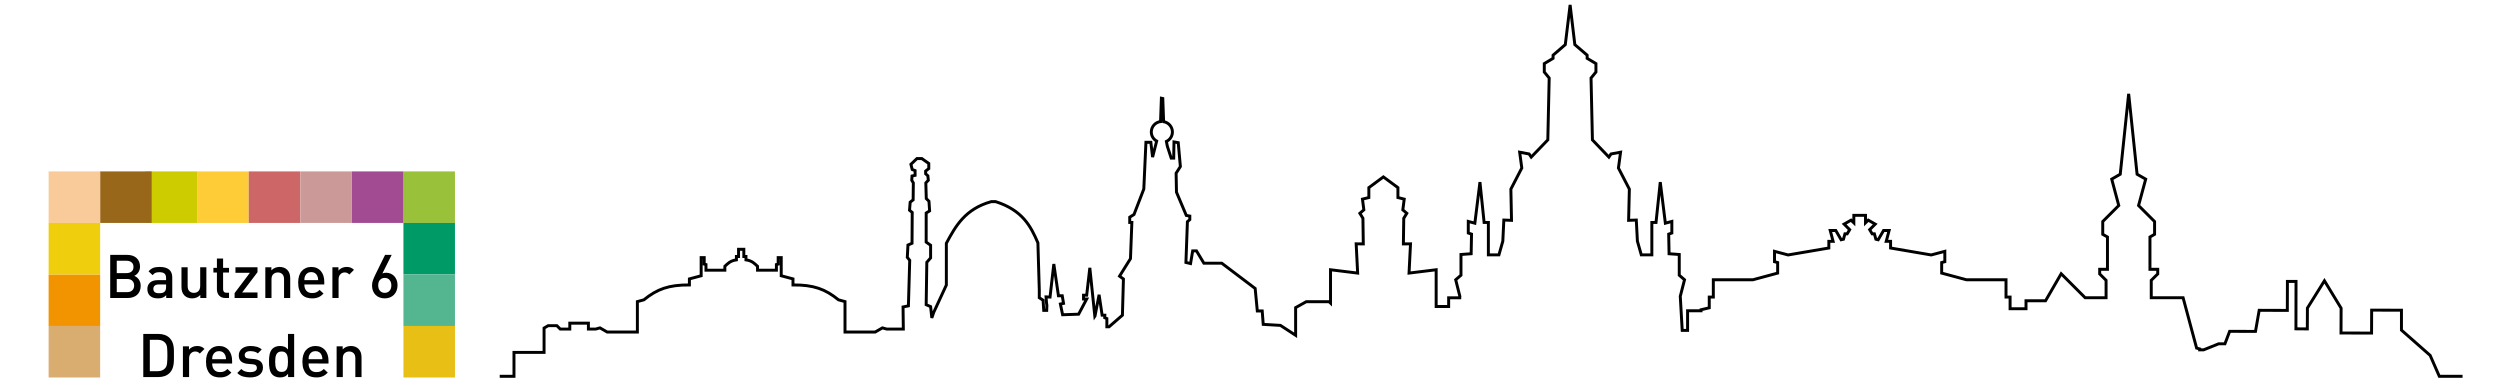
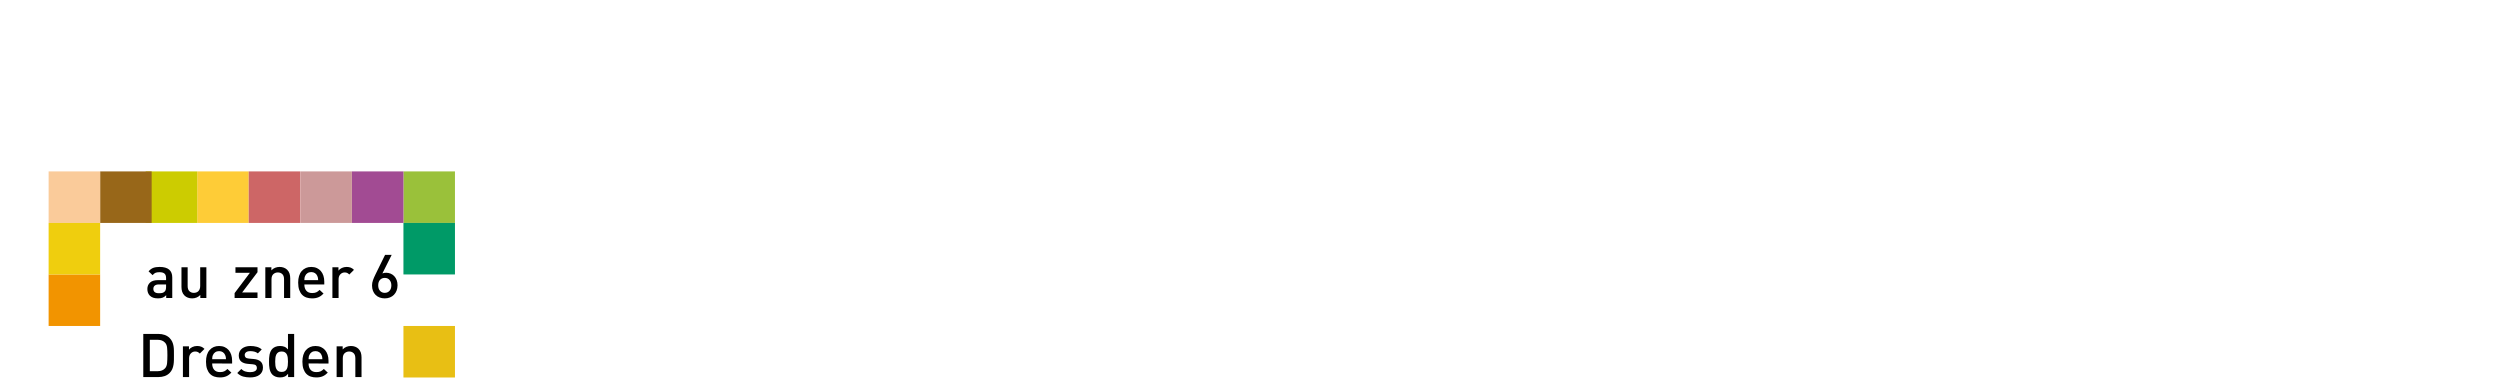
<svg xmlns="http://www.w3.org/2000/svg" version="1.1" id="Ebene_1" x="0px" y="0px" width="1114.033px" height="171.095px" viewBox="0 0 1114.033 171.095" enable-background="new 0 0 1114.033 171.095" xml:space="preserve">
  <g>
    <rect x="21.666" y="122.3" fill="#F29400" width="22.958" height="22.958" />
    <rect x="87.879" y="76.383" fill="#FECC37" width="22.958" height="22.957" />
    <rect x="64.921" y="76.383" fill="#CCCC01" width="22.958" height="22.957" />
    <rect x="44.624" y="76.383" fill="#986719" width="22.96" height="22.957" />
    <rect x="21.666" y="76.383" fill="#FACB9A" width="22.958" height="22.957" />
    <rect x="21.666" y="99.339" fill="#EFCE0E" width="22.958" height="22.961" />
    <rect x="179.779" y="145.258" fill="#E8BF14" width="22.958" height="22.958" />
-     <rect x="21.666" y="145.258" fill="#D9AC6F" width="22.958" height="22.958" />
    <rect x="179.779" y="76.381" fill="#9AC13A" width="22.958" height="22.96" />
    <rect x="156.819" y="76.381" fill="#A24B93" width="22.96" height="22.96" />
    <rect x="133.859" y="76.381" fill="#CC9999" width="22.96" height="22.96" />
    <rect x="110.838" y="76.383" fill="#CD6666" width="22.96" height="22.957" />
    <rect x="179.779" y="99.339" fill="#009A67" width="22.958" height="22.961" />
-     <rect x="179.779" y="122.3" fill="#54B591" width="22.958" height="22.957" />
    <g>
      <path d="M77.498,160.412c-0.009,0.721-0.068,1.423-0.176,2.106c-0.108,0.685-0.297,1.341-0.567,1.971    c-0.27,0.631-0.666,1.206-1.188,1.729c-0.612,0.611-1.341,1.066-2.187,1.363c-0.846,0.297-1.773,0.445-2.781,0.445h-6.75v-19.224    h6.75c1.008,0,1.935,0.148,2.781,0.445c0.846,0.297,1.575,0.752,2.187,1.363c0.522,0.522,0.918,1.085,1.188,1.688    c0.27,0.604,0.459,1.233,0.567,1.89c0.108,0.657,0.167,1.328,0.176,2.012c0.009,0.685,0.013,1.377,0.013,2.079    S77.507,159.692,77.498,160.412z M74.46,154.917c-0.09-0.909-0.387-1.643-0.891-2.2c-0.792-0.864-1.881-1.297-3.267-1.297h-3.537    v13.986h3.537c1.386,0,2.475-0.432,3.267-1.296c0.504-0.558,0.801-1.337,0.891-2.336c0.09-0.998,0.135-2.164,0.135-3.496    S74.55,155.827,74.46,154.917z" />
      <path d="M89.04,157.55c-0.307-0.307-0.608-0.536-0.905-0.688c-0.297-0.153-0.68-0.229-1.147-0.229c-0.756,0-1.4,0.274-1.931,0.823    s-0.796,1.301-0.796,2.254v8.316h-2.754v-13.689h2.7v1.485c0.36-0.486,0.864-0.882,1.512-1.188    c0.648-0.307,1.359-0.459,2.133-0.459c0.666,0,1.259,0.099,1.782,0.297c0.522,0.198,1.017,0.531,1.485,0.999L89.04,157.55z" />
      <path d="M94.548,161.978c0,1.188,0.297,2.124,0.891,2.808c0.594,0.685,1.458,1.026,2.592,1.026c0.773,0,1.399-0.112,1.876-0.338    c0.477-0.225,0.958-0.58,1.444-1.066l1.755,1.647c-0.36,0.36-0.715,0.671-1.066,0.932s-0.729,0.481-1.134,0.661    c-0.405,0.18-0.847,0.315-1.323,0.405c-0.477,0.09-1.012,0.135-1.606,0.135c-0.864,0-1.67-0.122-2.417-0.364    c-0.748-0.243-1.398-0.639-1.952-1.188c-0.555-0.549-0.995-1.273-1.323-2.174c-0.327-0.899-0.491-1.997-0.491-3.294    c0-2.231,0.531-3.955,1.593-5.17c1.062-1.215,2.475-1.822,4.239-1.822c0.918,0,1.737,0.161,2.457,0.485    c0.72,0.324,1.327,0.774,1.823,1.351c0.495,0.576,0.873,1.269,1.134,2.079c0.261,0.81,0.392,1.7,0.392,2.673v1.215H94.548z     M100.609,159.048c-0.045-0.261-0.14-0.544-0.283-0.851c-0.216-0.521-0.558-0.94-1.026-1.256    c-0.468-0.314-1.026-0.472-1.674-0.472s-1.21,0.157-1.688,0.472c-0.477,0.315-0.823,0.734-1.04,1.256    c-0.144,0.307-0.234,0.59-0.27,0.851s-0.063,0.599-0.081,1.013h6.156C100.686,159.647,100.654,159.309,100.609,159.048z" />
      <path d="M116.741,165.731c-0.288,0.54-0.684,0.995-1.188,1.363c-0.504,0.369-1.107,0.644-1.809,0.823    c-0.702,0.18-1.458,0.271-2.268,0.271c-1.117,0-2.151-0.131-3.105-0.392s-1.836-0.787-2.646-1.579l1.809-1.81    c0.558,0.576,1.184,0.959,1.876,1.147c0.693,0.189,1.381,0.284,2.066,0.284c0.846,0,1.557-0.153,2.133-0.46    c0.576-0.306,0.864-0.782,0.864-1.431c0-0.468-0.14-0.841-0.418-1.12c-0.279-0.279-0.751-0.445-1.417-0.5l-2.187-0.188    c-1.296-0.108-2.295-0.464-2.997-1.066c-0.702-0.604-1.053-1.508-1.053-2.714c0-0.666,0.135-1.26,0.405-1.782    c0.27-0.521,0.639-0.958,1.107-1.31c0.468-0.351,1.013-0.621,1.634-0.81c0.621-0.189,1.292-0.283,2.011-0.283    c1.026,0,1.971,0.117,2.835,0.351c0.864,0.234,1.611,0.63,2.241,1.188l-1.728,1.755c-0.432-0.36-0.941-0.617-1.525-0.77    c-0.585-0.153-1.202-0.229-1.85-0.229c-0.828,0-1.449,0.162-1.863,0.485c-0.415,0.324-0.621,0.747-0.621,1.27    c0,0.414,0.13,0.761,0.392,1.039c0.261,0.279,0.76,0.455,1.499,0.526l2.16,0.189c1.296,0.107,2.299,0.473,3.011,1.094    c0.711,0.621,1.066,1.543,1.066,2.768C117.173,164.561,117.029,165.191,116.741,165.731z" />
      <path d="M128.378,168.026v-1.458c-0.522,0.63-1.066,1.058-1.633,1.282c-0.567,0.226-1.229,0.338-1.985,0.338    c-0.684,0-1.318-0.108-1.903-0.324s-1.066-0.513-1.444-0.891c-0.342-0.342-0.617-0.738-0.824-1.188    c-0.207-0.449-0.364-0.932-0.472-1.444c-0.108-0.513-0.176-1.039-0.203-1.579s-0.041-1.071-0.041-1.594    c0-0.521,0.014-1.053,0.041-1.593s0.094-1.062,0.203-1.565c0.108-0.504,0.265-0.981,0.472-1.432    c0.207-0.449,0.481-0.846,0.824-1.188c0.378-0.378,0.854-0.675,1.431-0.892c0.576-0.216,1.206-0.323,1.89-0.323    c0.738,0,1.395,0.107,1.971,0.323c0.576,0.217,1.116,0.621,1.62,1.216v-6.912h2.754v19.224H128.378z M128.23,159.426    c-0.063-0.549-0.194-1.03-0.392-1.444c-0.198-0.414-0.486-0.742-0.864-0.985s-0.874-0.364-1.485-0.364    c-0.63,0-1.129,0.121-1.498,0.364c-0.369,0.243-0.658,0.571-0.864,0.985c-0.207,0.414-0.342,0.896-0.405,1.444    c-0.063,0.55-0.095,1.13-0.095,1.741c0,0.612,0.031,1.193,0.095,1.742c0.063,0.549,0.198,1.035,0.405,1.458    c0.207,0.423,0.495,0.756,0.864,0.999c0.369,0.243,0.868,0.364,1.498,0.364c0.612,0,1.107-0.121,1.485-0.364    s0.666-0.576,0.864-0.999c0.198-0.423,0.328-0.909,0.392-1.458c0.063-0.549,0.095-1.13,0.095-1.742    C128.325,160.556,128.293,159.976,128.23,159.426z" />
      <path d="M137.504,161.978c0,1.188,0.297,2.124,0.891,2.808c0.594,0.685,1.458,1.026,2.592,1.026c0.773,0,1.399-0.112,1.876-0.338    c0.477-0.225,0.958-0.58,1.444-1.066l1.755,1.647c-0.36,0.36-0.715,0.671-1.066,0.932s-0.729,0.481-1.134,0.661    c-0.405,0.18-0.847,0.315-1.323,0.405c-0.477,0.09-1.012,0.135-1.606,0.135c-0.864,0-1.67-0.122-2.417-0.364    c-0.748-0.243-1.398-0.639-1.952-1.188c-0.555-0.549-0.995-1.273-1.323-2.174c-0.327-0.899-0.491-1.997-0.491-3.294    c0-2.231,0.531-3.955,1.593-5.17c1.062-1.215,2.475-1.822,4.239-1.822c0.918,0,1.737,0.161,2.457,0.485    c0.72,0.324,1.327,0.774,1.823,1.351c0.495,0.576,0.873,1.269,1.134,2.079c0.261,0.81,0.392,1.7,0.392,2.673v1.215H137.504z     M143.565,159.048c-0.045-0.261-0.14-0.544-0.283-0.851c-0.216-0.521-0.558-0.94-1.026-1.256    c-0.468-0.314-1.026-0.472-1.674-0.472s-1.21,0.157-1.688,0.472c-0.477,0.315-0.823,0.734-1.04,1.256    c-0.144,0.307-0.234,0.59-0.27,0.851s-0.063,0.599-0.081,1.013h6.156C143.642,159.647,143.61,159.309,143.565,159.048z" />
      <path d="M158.348,168.026v-8.343c0-1.063-0.266-1.836-0.796-2.322c-0.531-0.486-1.184-0.729-1.958-0.729s-1.44,0.247-1.998,0.742    s-0.837,1.265-0.837,2.309v8.343h-2.754v-13.689h2.7v1.378c0.468-0.522,1.021-0.909,1.66-1.161c0.639-0.252,1.3-0.378,1.985-0.378    c0.702,0,1.336,0.107,1.903,0.323c0.567,0.217,1.057,0.522,1.472,0.918c0.521,0.522,0.881,1.104,1.08,1.742    s0.297,1.346,0.297,2.119v8.748H158.348z" />
    </g>
    <g>
-       <path d="M62.262,129.707c-0.288,0.676-0.688,1.242-1.202,1.701s-1.125,0.806-1.836,1.04c-0.711,0.233-1.49,0.351-2.335,0.351    h-7.776v-19.224h7.479c1.799,0,3.217,0.468,4.252,1.403c1.035,0.937,1.552,2.224,1.552,3.861c0,0.522-0.077,1.004-0.229,1.444    c-0.153,0.441-0.351,0.837-0.594,1.188c-0.243,0.351-0.518,0.647-0.824,0.891s-0.621,0.428-0.945,0.554    c0.378,0.145,0.738,0.347,1.08,0.607c0.341,0.261,0.648,0.571,0.918,0.932s0.486,0.783,0.648,1.269    c0.162,0.486,0.243,1.035,0.243,1.647C62.694,128.253,62.55,129.032,62.262,129.707z M58.617,116.895    c-0.577-0.468-1.333-0.702-2.268-0.702h-4.32v5.509h4.32c0.936,0,1.691-0.234,2.268-0.702c0.576-0.468,0.864-1.152,0.864-2.052    C59.481,118.047,59.193,117.364,58.617,116.895z M58.968,125.13c-0.54-0.54-1.323-0.81-2.349-0.81h-4.59v5.858h4.59    c1.026,0,1.809-0.274,2.349-0.823c0.54-0.549,0.81-1.256,0.81-2.119C59.778,126.373,59.508,125.67,58.968,125.13z" />
      <path d="M74.061,132.798v-1.242c-0.504,0.504-1.026,0.864-1.566,1.08s-1.233,0.324-2.079,0.324c-0.864,0-1.589-0.104-2.174-0.311    s-1.084-0.518-1.498-0.932c-0.72-0.756-1.08-1.736-1.08-2.943c0-1.151,0.392-2.097,1.174-2.835    c0.783-0.737,1.966-1.106,3.551-1.106h3.618v-0.972c0-0.864-0.229-1.508-0.688-1.931s-1.229-0.635-2.309-0.635    c-0.756,0-1.35,0.099-1.782,0.297s-0.837,0.54-1.215,1.026l-1.809-1.701c0.648-0.756,1.345-1.273,2.092-1.553    c0.747-0.278,1.688-0.418,2.822-0.418c3.762,0,5.643,1.565,5.643,4.697v9.153H74.061z M74.007,126.75h-3.213    c-0.81,0-1.422,0.171-1.836,0.513c-0.415,0.343-0.621,0.828-0.621,1.458c0,0.631,0.203,1.111,0.607,1.444    c0.405,0.334,1.04,0.5,1.904,0.5c0.521,0,0.99-0.041,1.404-0.122s0.801-0.301,1.161-0.661c0.396-0.396,0.594-1.07,0.594-2.025    V126.75z" />
      <path d="M89.262,132.798v-1.377c-0.468,0.522-1.022,0.909-1.661,1.161c-0.639,0.252-1.301,0.378-1.984,0.378    c-0.702,0-1.337-0.108-1.904-0.324s-1.058-0.521-1.471-0.918c-0.522-0.521-0.882-1.103-1.08-1.741    c-0.198-0.639-0.297-1.346-0.297-2.12v-8.748h2.754v8.344c0,1.062,0.265,1.836,0.796,2.321c0.531,0.486,1.183,0.729,1.958,0.729    c0.378,0,0.743-0.059,1.093-0.176c0.351-0.116,0.652-0.301,0.905-0.554c0.252-0.251,0.454-0.571,0.607-0.958    c0.153-0.387,0.229-0.841,0.229-1.363v-8.344h2.754v13.689H89.262z" />
-       <path d="M100.413,132.798c-0.648,0-1.207-0.108-1.674-0.324c-0.468-0.216-0.855-0.499-1.161-0.851    c-0.307-0.351-0.536-0.756-0.688-1.215c-0.153-0.459-0.229-0.932-0.229-1.417v-7.533h-1.566v-2.106h1.566v-4.157h2.754v4.157    h2.646v2.106h-2.646v7.397c0,0.505,0.122,0.896,0.364,1.175c0.243,0.279,0.625,0.419,1.147,0.419h1.134v2.349H100.413z" />
      <path d="M104.543,132.798v-2.187l6.804-9.046h-6.426v-2.457h9.828v2.188l-6.858,9.045h6.858v2.457H104.543z" />
      <path d="M126.575,132.798v-8.343c0-1.063-0.266-1.836-0.796-2.322c-0.531-0.486-1.184-0.729-1.958-0.729s-1.44,0.247-1.998,0.742    s-0.837,1.265-0.837,2.309v8.343h-2.754v-13.689h2.7v1.378c0.468-0.522,1.021-0.909,1.66-1.161c0.639-0.252,1.3-0.378,1.985-0.378    c0.702,0,1.336,0.107,1.903,0.323c0.567,0.217,1.057,0.522,1.472,0.918c0.521,0.522,0.881,1.104,1.08,1.742    s0.297,1.346,0.297,2.119v8.748H126.575z" />
      <path d="M135.62,126.75c0,1.188,0.297,2.124,0.891,2.808c0.594,0.685,1.458,1.026,2.592,1.026c0.773,0,1.399-0.112,1.876-0.338    c0.477-0.225,0.958-0.58,1.444-1.066l1.755,1.647c-0.36,0.36-0.715,0.671-1.066,0.932s-0.729,0.481-1.134,0.661    c-0.405,0.18-0.847,0.315-1.323,0.405c-0.477,0.09-1.012,0.135-1.606,0.135c-0.864,0-1.67-0.122-2.417-0.364    c-0.748-0.243-1.398-0.639-1.952-1.188c-0.555-0.549-0.995-1.273-1.323-2.174c-0.327-0.899-0.491-1.997-0.491-3.294    c0-2.231,0.531-3.955,1.593-5.17c1.062-1.215,2.475-1.822,4.239-1.822c0.918,0,1.737,0.161,2.457,0.485    c0.72,0.324,1.327,0.774,1.823,1.351c0.495,0.576,0.873,1.269,1.134,2.079c0.261,0.81,0.392,1.7,0.392,2.673v1.215H135.62z     M141.682,123.821c-0.045-0.261-0.14-0.544-0.283-0.851c-0.216-0.521-0.558-0.94-1.026-1.256    c-0.468-0.314-1.026-0.472-1.674-0.472s-1.21,0.157-1.688,0.472c-0.477,0.315-0.823,0.734-1.04,1.256    c-0.144,0.307-0.234,0.59-0.27,0.851s-0.063,0.599-0.081,1.013h6.156C141.758,124.419,141.727,124.082,141.682,123.821z" />
      <path d="M155.654,122.323c-0.307-0.307-0.608-0.536-0.905-0.688c-0.297-0.153-0.68-0.229-1.147-0.229    c-0.756,0-1.4,0.274-1.931,0.823s-0.796,1.301-0.796,2.254v8.316h-2.754v-13.689h2.7v1.485c0.36-0.486,0.864-0.882,1.512-1.188    c0.648-0.307,1.359-0.459,2.133-0.459c0.666,0,1.259,0.099,1.782,0.297c0.522,0.198,1.017,0.531,1.485,0.999L155.654,122.323z" />
      <path d="M176.727,129.504c-0.279,0.72-0.671,1.337-1.174,1.85c-0.504,0.513-1.103,0.909-1.795,1.188    c-0.693,0.279-1.454,0.419-2.282,0.419c-0.828,0-1.593-0.131-2.295-0.392s-1.305-0.644-1.809-1.147s-0.896-1.107-1.174-1.809    c-0.279-0.702-0.418-1.503-0.418-2.403c0-0.792,0.135-1.566,0.405-2.322s0.612-1.557,1.026-2.403l4.374-8.909h2.943l-4.131,8.262    c0.252-0.108,0.522-0.185,0.81-0.229c0.288-0.045,0.585-0.067,0.891-0.067c0.702,0,1.359,0.131,1.971,0.392    s1.148,0.634,1.607,1.12s0.819,1.071,1.08,1.755c0.261,0.685,0.392,1.449,0.392,2.295    C177.146,127.984,177.006,128.785,176.727,129.504z M173.608,124.78c-0.522-0.63-1.242-0.945-2.16-0.945    c-0.864,0-1.566,0.293-2.106,0.877c-0.54,0.586-0.81,1.4-0.81,2.444c0,1.025,0.27,1.84,0.81,2.443    c0.54,0.603,1.242,0.904,2.106,0.904c0.864,0,1.57-0.302,2.119-0.904c0.549-0.604,0.824-1.418,0.824-2.443    C174.392,126.202,174.13,125.41,173.608,124.78z" />
    </g>
  </g>
  <g>
-     <path id="path17166-8-4-8" fill="none" stroke="#000000" stroke-width="1.32" d="M1097.347,167.686h-10.354   c-2.028-4.674-4.083-9.322-4.083-9.322l-12.788-11.261v-8.869l-13.282-0.042l-0.041,10.231l-13.612-0.042l0.041-11.055   l-7.426-12.21l-7.59,12.169l-0.041,9.281l-5.073-0.042l0.04-21.12h-3.836l-0.04,12.912l-12.541-0.042l-1.649,9.405l-11.51-0.041   l-2.104,5.568h-2.805l-6.683,2.682h-1.773v-0.413l-1.361-0.371l-6.022-22.439h-14.189v-7.755l2.888-2.847v-2.063h-3.466v-14.396   l2.063-1.195v-5.692l-7.136-7.138l3.176-11.756l-3.837-2.187l-3.753-35.846l-3.754,35.846l-3.795,2.187l3.135,11.756l-7.136,7.138   v5.692l2.103,1.195v14.396h-3.464v2.063l2.846,2.847v7.755h-9.322l-10.685-10.685l-6.971,12.046h-8.704v3.547h-7.094v-5.197h-1.815   v-7.714h-17.655l-11.014-2.971v-4.701l1.403-0.372v-4.62l-6.064,1.609l-18.109-3.094v-2.971h-1.938l1.279-4.826h-2.476   l-2.392,4.125l-1.031-0.247l-0.661-2.393h-0.989l-1.114-1.855l2.476-2.476l-3.094-1.773l-1.237,1.195v-3.341h-2.599h-2.6v3.341   l-1.237-1.195l-3.094,1.773l2.475,2.476l-1.113,1.855h-0.99l-0.659,2.393l-1.031,0.247l-2.394-4.125h-2.475l1.279,4.826h-1.898   v2.971l-18.15,3.094l-6.063-1.609v4.62l1.401,0.372v4.701l-11.014,2.971h-17.654v7.714h-1.814v4.784l-3.672,0.867v0.453h-5.981   v8.745h-2.393l-0.866-15.18l1.897-7.384l-2.351-2.021v-9.24l-4.538-0.33l-0.165-8.745l1.402-0.495v-5.156l-2.887,0.784   l-2.27-18.316l-1.896,17.986h-1.856v14.438h-4.703l-1.732-6.105l-0.495-9.405l-3.424,0.124l0.33-13.902l-4.867-9.405l0.948-7.054   l-4.249,0.784l-0.948,1.402l-7.342-7.673l-0.619-27.555l2.187-2.681v-3.754l-3.919-2.351v-1.403l-5.486-4.702l-2.104-17.696   l-2.144,17.696l-5.445,4.702v1.403l-3.919,2.351v3.754l2.186,2.681l-0.618,27.555l-7.385,7.673l-0.948-1.402l-4.208-0.784   l0.95,7.054l-4.868,9.405l0.288,13.902l-3.423-0.124l-0.453,9.405l-1.733,6.105h-4.703V99.129h-1.896l-1.856-17.986l-2.269,18.316   l-2.93-0.784v5.156l1.444,0.495l-0.165,8.745l-4.537,0.33v9.24l-2.353,2.021l1.856,7.384l-0.041,0.66h-4.95v3.878h-5.568v-16.377   l-12.086,1.484l0.66-13.034l-3.178,0.041l0.166-11.426l1.362-2.228l-1.775-1.526l0.619-4.785l-2.805-0.701v-4.415l-6.477-4.785   l-6.477,4.785v4.415l-2.847,0.701l0.619,4.785l-1.773,1.526l1.36,2.228l0.166,11.426l-3.177-0.041l0.659,13.034l-12.086-1.484   v14.851l-0.659-0.619h-10.148l-4.743,2.641v12.333l-6.765-4.414l-7.673-0.453l-0.454-5.981h-2.186l-0.948-10.023l-14.893-11.261   h-7.961l-3.3-5.487h-1.69l-0.95,5.651l-2.063-0.495l0.661-18.15l1.071-0.948v-1.567l-1.566-0.289l-4.372-10.354l-0.166-8.457   l1.897-2.97l-0.949-10.643l-1.896-0.33l-0.124,7.219h-1.114l-1.732-5.321l-0.413-2.104c1.566-0.761,2.681-2.348,2.681-4.208   c0-2.326-1.7-4.246-3.918-4.62l-0.372-10.313l-0.619-0.124l-0.371,10.396c-2.319,0.287-4.125,2.263-4.125,4.661   c0,1.749,0.977,3.234,2.393,4.042l-1.815,7.136l-0.783-6.6h-2.186l-0.95,20.831l-4.372,11.345l-1.897,1.196v2.352h0.949   l-0.619,16.128l-4.868,7.797l1.732,1.278l-0.454,16.129l-5.94,5.156h-0.99v-3.671l-0.949-0.372l0.042-1.113h-1.196l-1.361-9.116   l-1.815,9.446l-0.083,0.124l-2.228-21.573l-1.403,12.209h-1.402v1.691h1.402l-3.588,6.765l-7.136,0.247l-0.99-4.784l1.402-0.289   l-0.577-3.383h-1.691l-2.063-14.148l-1.691,14.727l-1.773-0.083l0.206,2.641l0.165,1.114l-0.082,2.269h-1.32l-0.289-4.537   l-1.691-1.114v-3.383l-0.619-21.078c-3.214-7.499-6.91-14.534-18.81-18.356h-1.98c-11.597,3.242-15.873,10.825-20.006,18.563   v18.604l-5.61,12.128l-0.866,2.516l-0.537-5.032l-1.98-0.866l0.289-18.893l1.691-1.938v-5.651l-1.98-1.403V94.921l1.527-0.948   l-0.289-4.29l-1.196-1.197l-0.206-6.971l1.113-1.196l-0.206-1.98l-0.99-0.908v-1.196l1.402-1.114v-2.269l-3.094-2.186h-2.186   l-2.681,2.558l0.578,2.31l1.279,0.495v2.104l-1.361,0.289l-0.124,1.897l0.702,1.196l-0.083,7.549l-1.319,1.031l-0.289,3.589   l1.196,0.989l-0.083,13.737l-1.815,0.783l-0.288,5.486l1.072,1.32l-0.578,20.295l-2.393,0.495l0.124,9.858h-7.383l-1.938-0.536   l-3.218,1.856h-13.448v-13.571l-2.888-0.784c-5.958-4.821-11.071-6.686-20.294-6.641v-2.682l-5.239-1.402v-2.393v-5.692h-1.361   v2.888l-0.784,0.206v2.516h-8.416v-1.732c-1.278-1.185-2.339-2.474-5.156-2.888v-1.484h-0.948v-3.217h-2.352v3.217h-0.949v1.484   c-2.816,0.414-3.878,1.703-5.156,2.888v1.732h-8.415v-2.516l-0.784-0.206v-2.888h-1.362v5.692v2.393l-5.238,1.402v2.682   c-9.223-0.045-14.337,1.819-20.295,6.641l-2.887,0.784v13.571h-13.448l-3.217-1.856l-1.939,0.536h-3.217v-2.64h-8.292v2.64h-4.249   l-1.526-1.525h-3.836l-1.856,1.071v10.849h-13.406v10.643h-6.353" />
-   </g>
+     </g>
</svg>